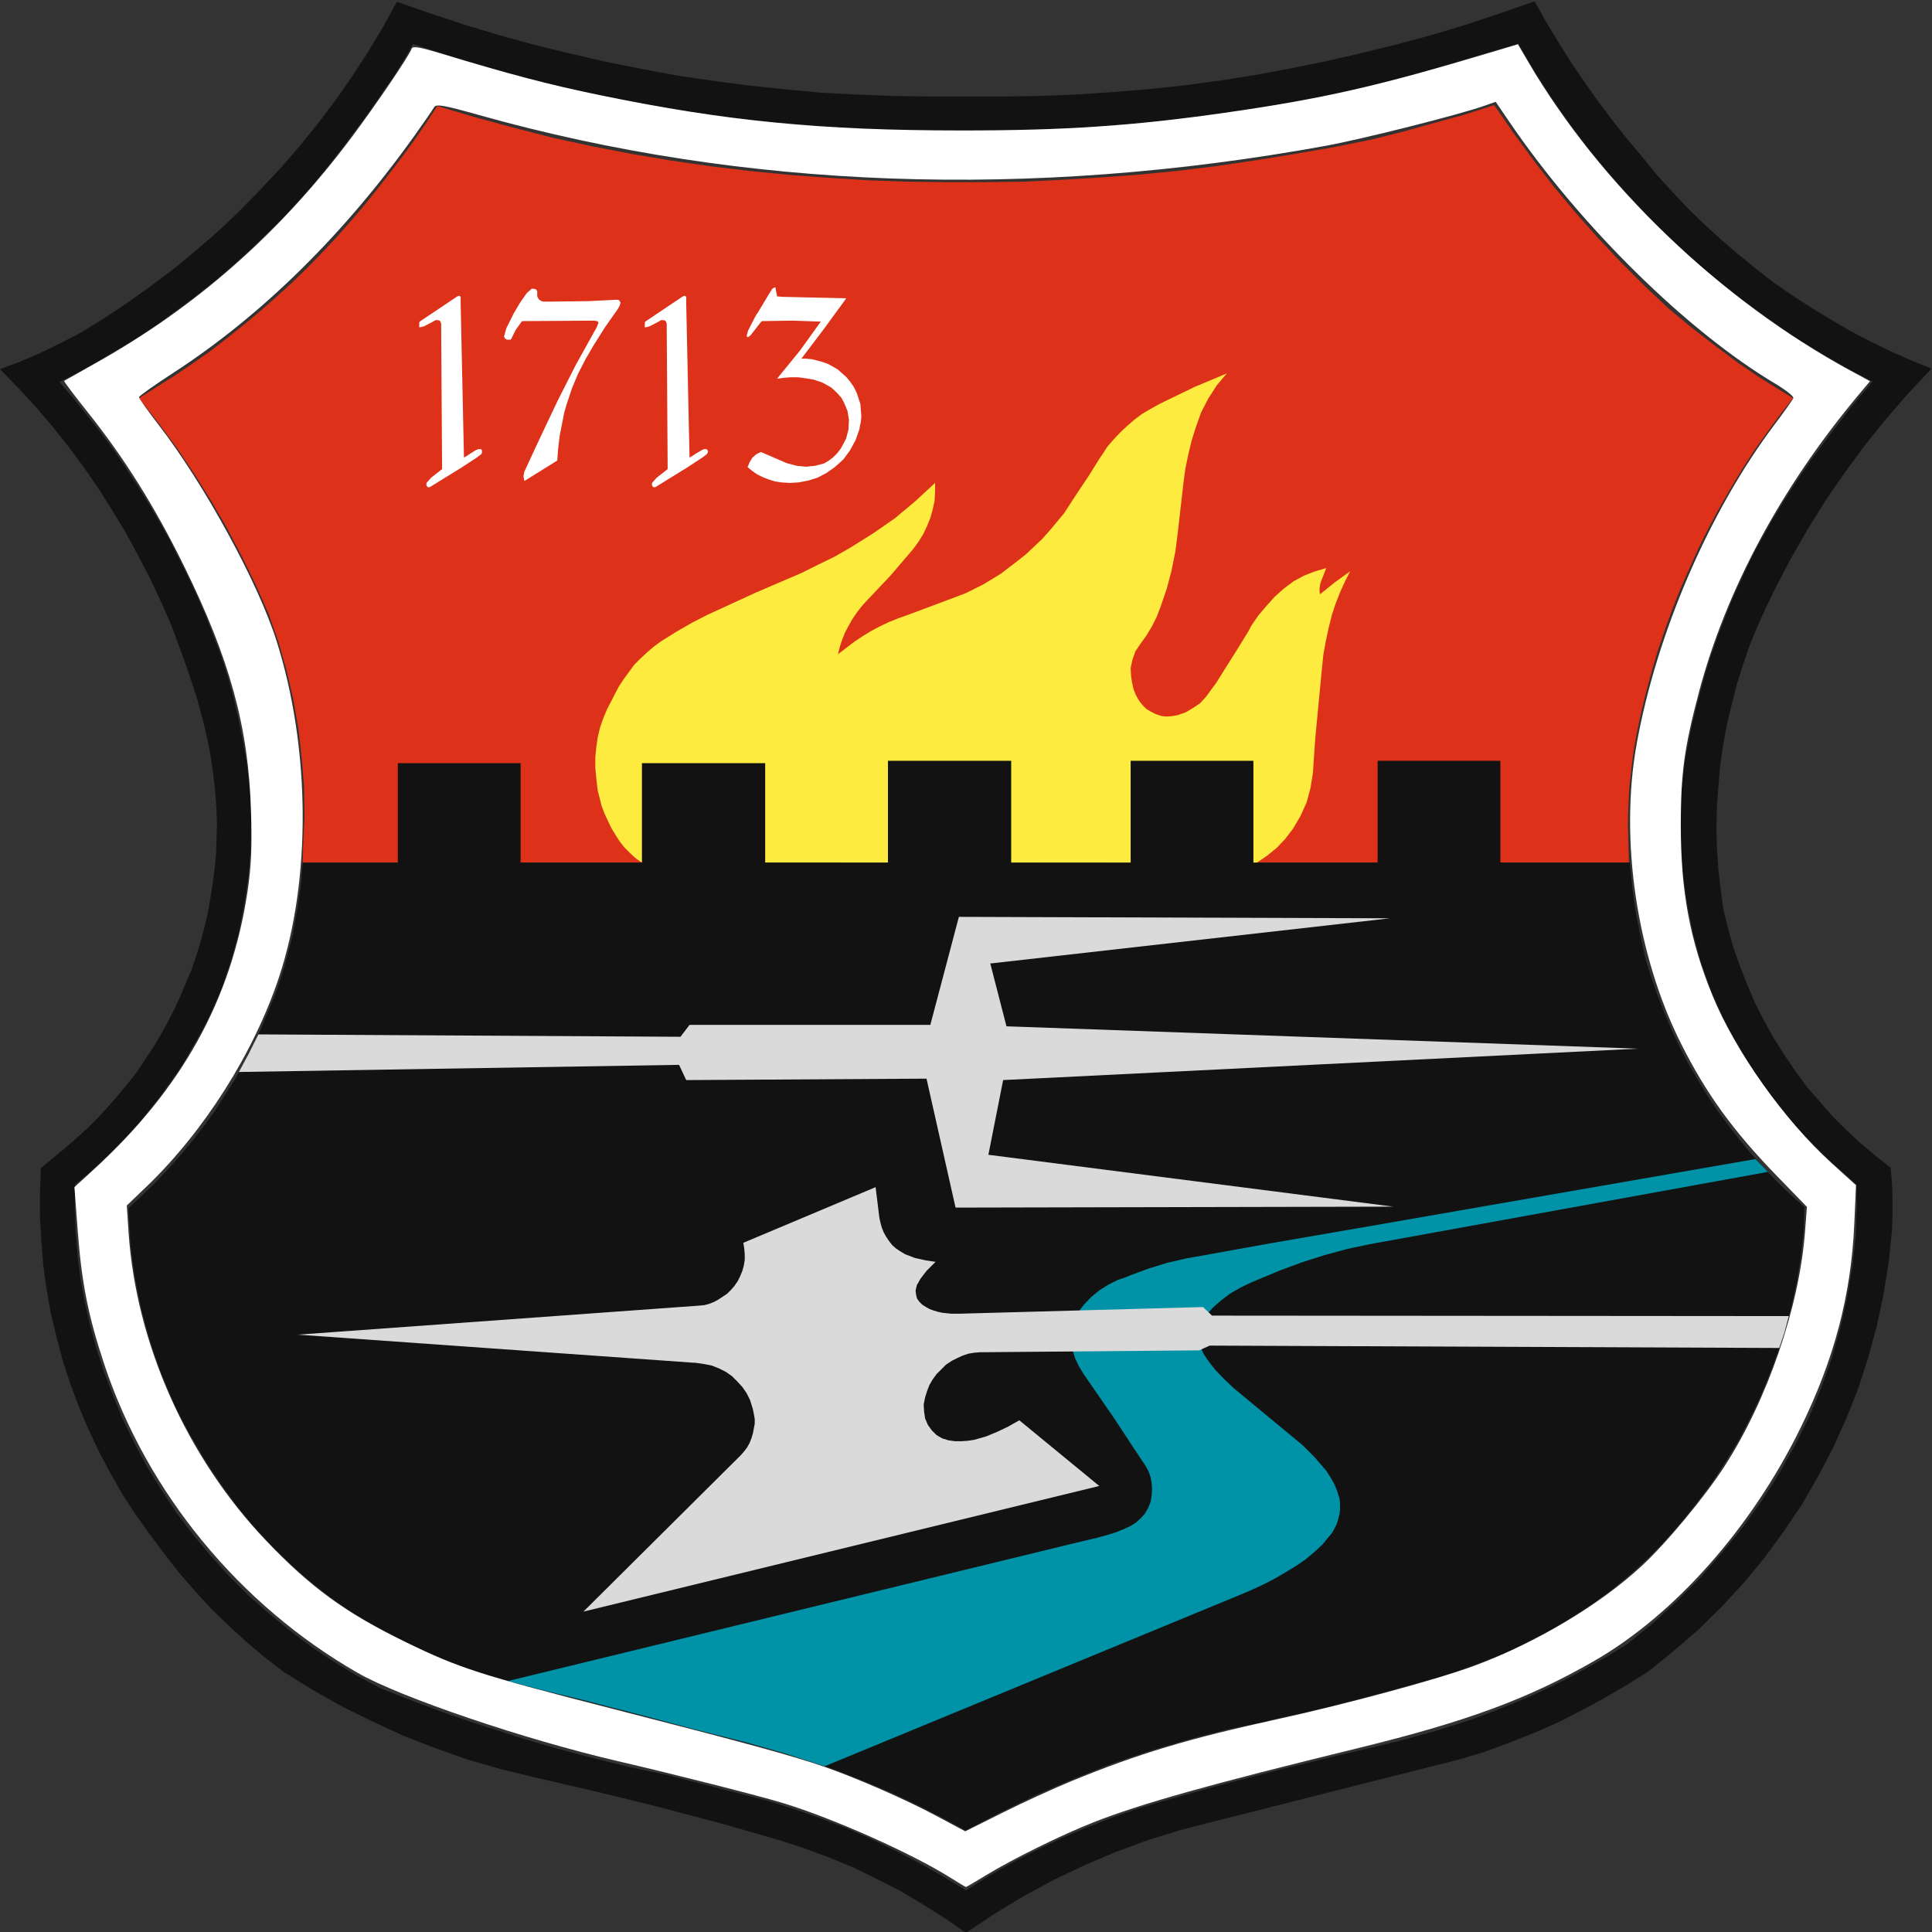
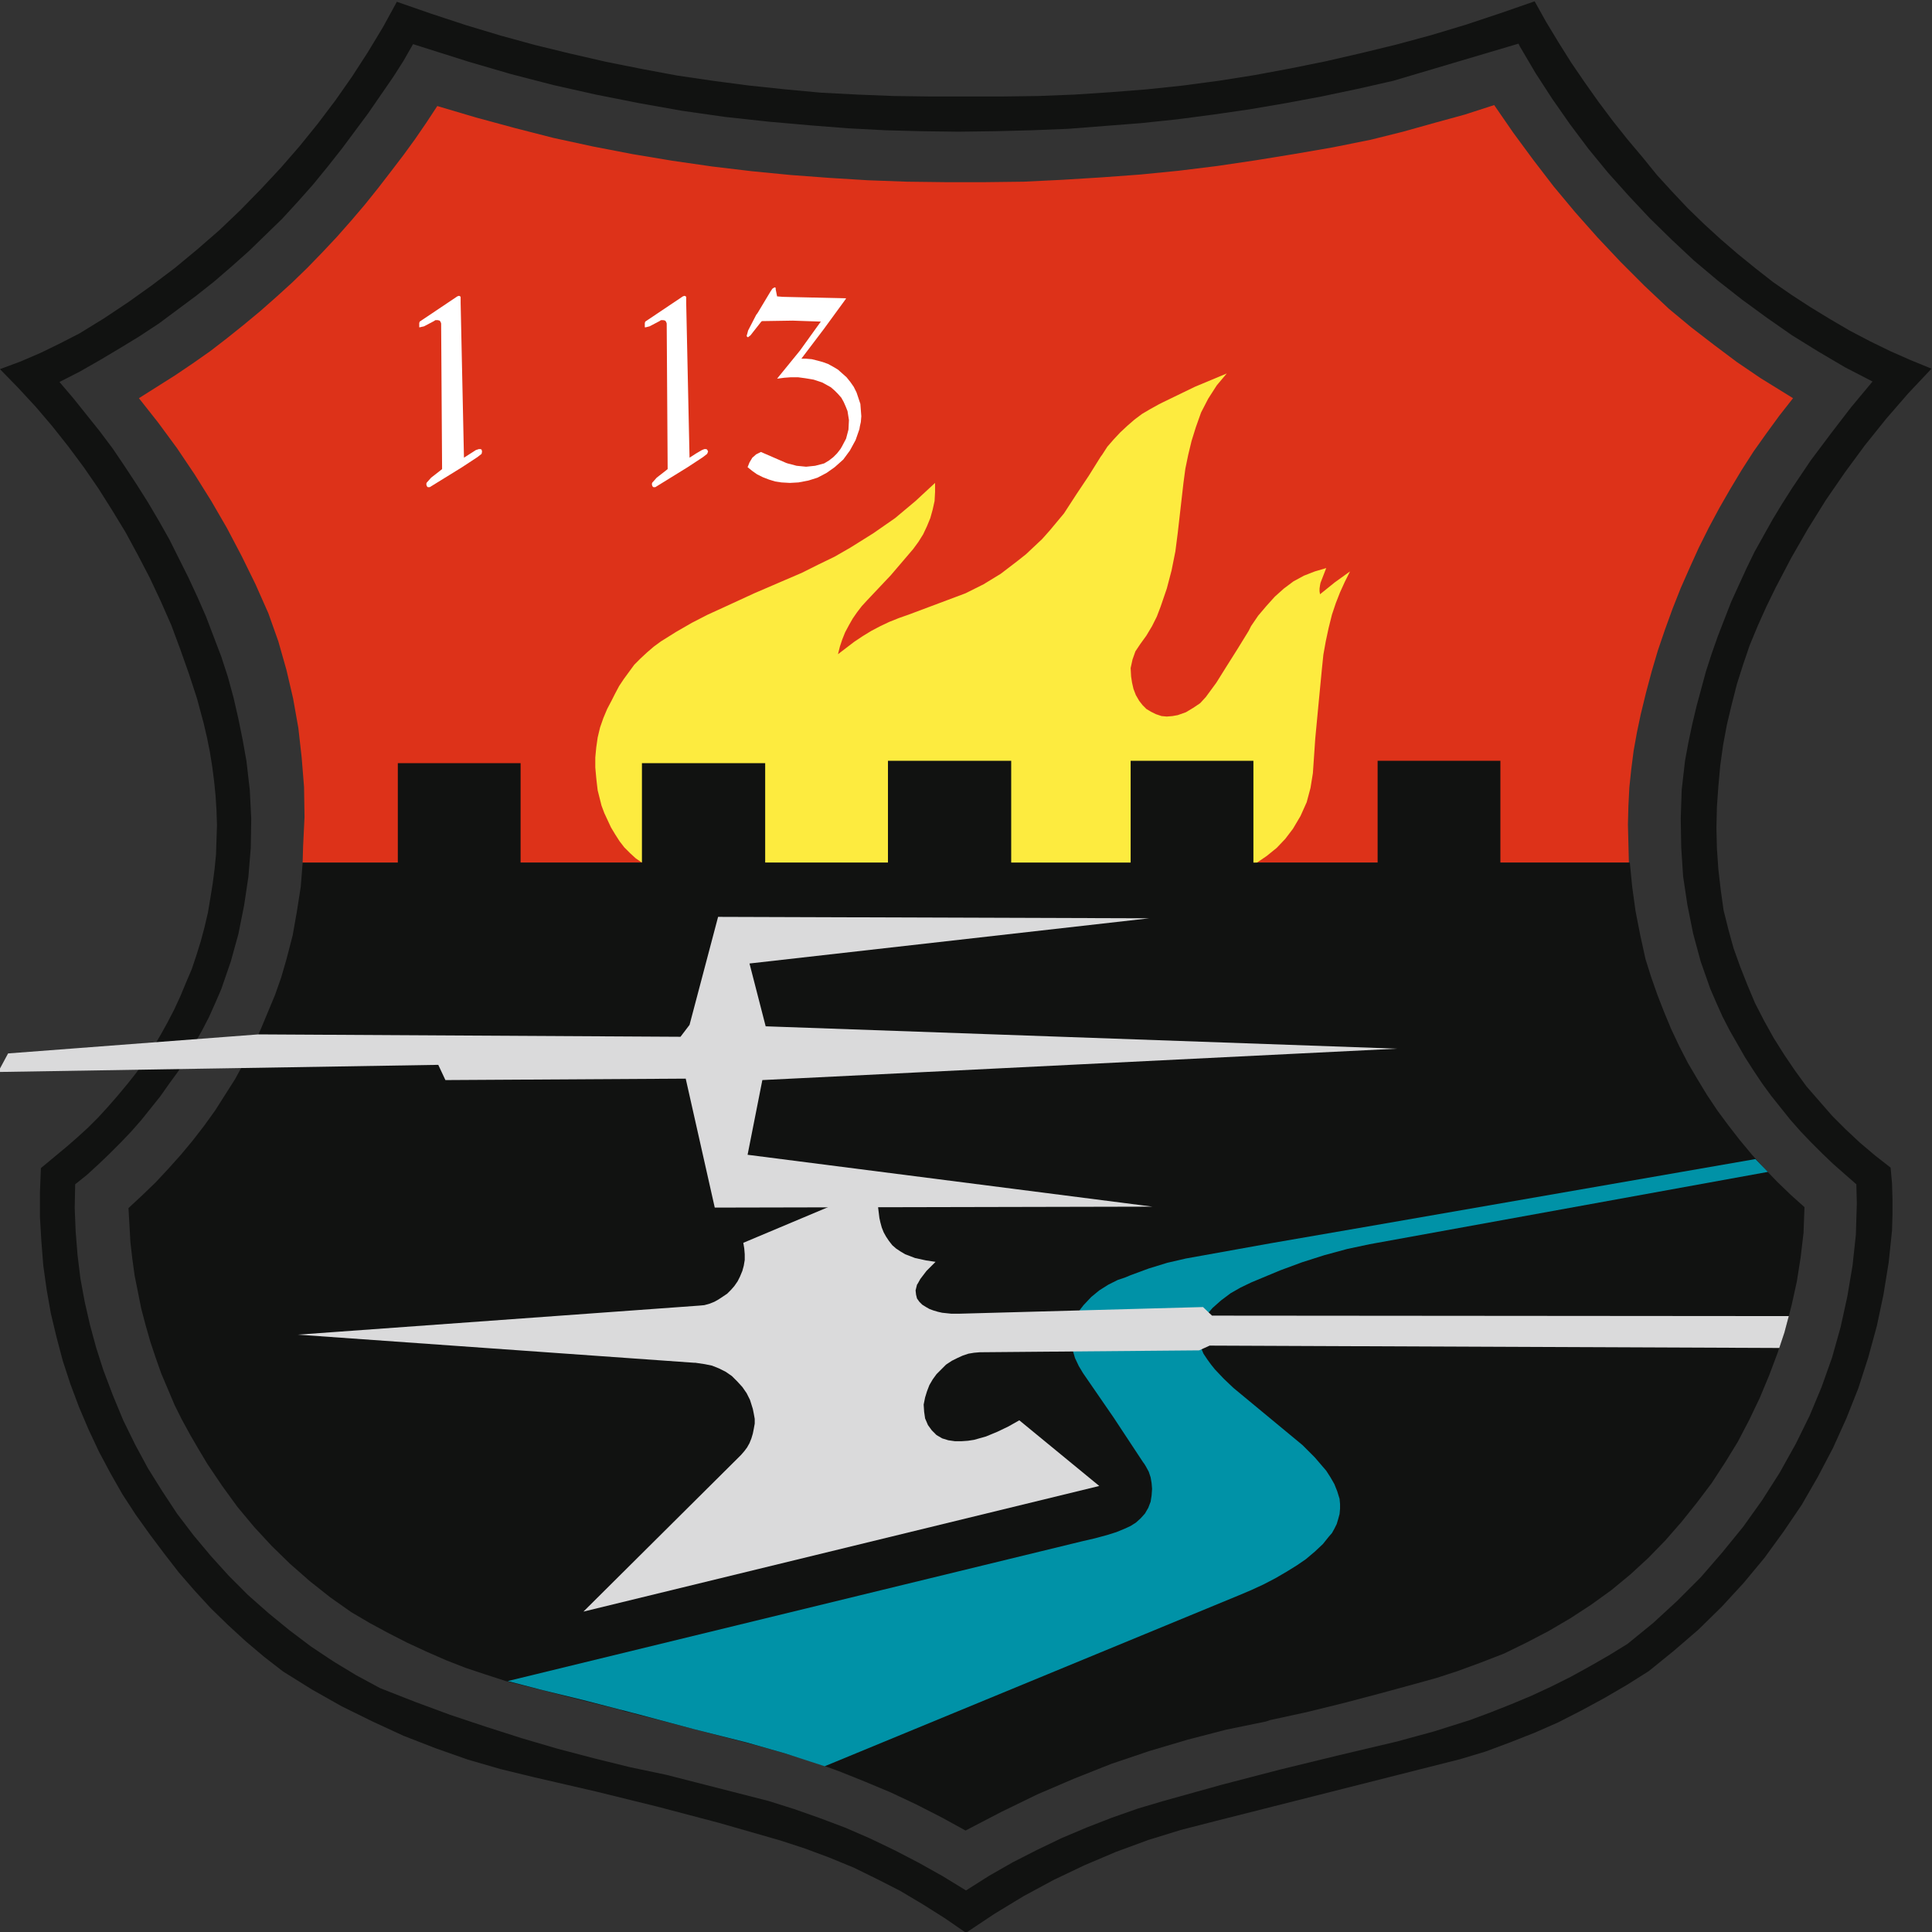
<svg xmlns="http://www.w3.org/2000/svg" version="1.1" id="svg213593" width="400" height="400" viewBox="0 0 400 400">
  <rect x="0" y="0" width="400" height="400" fill="#333333" stroke="none" />
  <defs id="defs213597" />
  <g id="g213599" transform="matrix(1.333,0,0,-1.333,0,1122.52)">
    <g id="g213625" transform="matrix(1.837,0,0,1.837,252.992,708.12)">
      <path d="m 0,0 h -112.133 l 0.04,1.368 0.12,2.494 -0.04,2.535 -0.201,2.495 -0.281,2.494 -0.443,2.495 -0.563,2.413 -0.685,2.414 -0.844,2.375 -1.087,2.453 -1.166,2.375 -1.247,2.373 -1.328,2.293 -1.409,2.253 -1.488,2.213 -1.569,2.132 -1.65,2.093 3.058,1.931 1.488,1.005 1.49,1.046 1.408,1.086 1.408,1.127 1.408,1.167 1.368,1.207 1.328,1.207 1.287,1.247 1.248,1.288 1.247,1.327 1.207,1.368 1.166,1.368 1.128,1.408 1.086,1.408 1.045,1.369 0.966,1.327 0.966,1.408 0.925,1.408 3.26,-0.966 3.258,-0.884 3.299,-0.845 3.34,-0.724 3.339,-0.644 3.38,-0.563 3.34,-0.483 3.38,-0.403 3.298,-0.321 3.259,-0.242 3.26,-0.201 3.299,-0.121 3.299,-0.04 h 3.259 l 3.299,0.04 3.299,0.161 3.26,0.202 3.299,0.241 3.258,0.322 3.259,0.402 3.259,0.483 3.219,0.523 3.26,0.563 3.218,0.644 2.736,0.683 2.736,0.765 2.494,0.684 2.495,0.805 1.61,-2.334 1.689,-2.293 1.73,-2.253 1.811,-2.172 1.892,-2.133 1.971,-2.092 2.011,-2.012 2.052,-1.931 1.891,-1.569 1.932,-1.489 1.93,-1.448 2.013,-1.367 2.735,-1.69 L 12.715,37.779 11.628,36.29 10.542,34.761 9.536,33.192 8.57,31.583 7.645,29.974 6.76,28.324 5.915,26.634 5.15,24.945 4.386,23.214 3.702,21.485 3.058,19.714 2.454,17.944 1.932,16.174 1.449,14.364 1.007,12.553 0.685,11.024 0.403,9.455 0.202,7.886 0.041,6.357 -0.039,4.788 -0.079,3.219 0,0.081 Z" style="fill:#dd3219;fill-opacity:1;fill-rule:evenodd;stroke:none" id="path213627" />
    </g>
    <g id="g213629" transform="matrix(1.837,0,0,1.837,252.772,586.765)">
      <path d="m 0,0 2.173,1.771 2.052,1.89 1.97,1.972 1.812,2.092 1.77,2.172 1.609,2.253 1.488,2.334 1.369,2.455 1.167,2.374 1.006,2.413 0.886,2.495 0.723,2.574 0.564,2.575 0.442,2.616 0.282,2.614 0.081,2.656 -0.041,1.609 -0.965,0.845 -1.006,0.885 -0.925,0.885 -0.926,0.925 -0.885,0.926 -0.887,1.006 -1.609,2.012 -0.764,1.046 -0.724,1.085 -0.724,1.127 -1.289,2.254 -0.602,1.166 -0.524,1.167 -0.522,1.207 -0.806,2.293 -0.642,2.374 -0.484,2.413 -0.362,2.415 -0.16,2.455 -0.041,2.454 0.081,2.413 0.281,2.455 0.282,1.529 0.322,1.528 0.362,1.529 0.805,2.977 0.482,1.489 0.524,1.488 1.126,2.897 1.288,2.817 0.684,1.407 1.528,2.736 0.805,1.328 0.845,1.328 1.57,2.333 1.69,2.254 1.73,2.252 1.811,2.173 -2.334,1.207 -2.253,1.328 -2.214,1.368 -2.133,1.488 -2.092,1.529 -2.051,1.609 -2.012,1.69 -1.892,1.771 -1.849,1.81 -1.811,1.931 -1.73,1.931 -1.65,2.012 -1.569,2.092 -1.489,2.132 -1.41,2.173 -1.326,2.253 -0.121,0.241 -10.581,-3.138 -3.018,-0.684 -3.057,-0.644 -3.019,-0.563 -3.057,-0.523 -3.058,-0.442 -3.059,-0.402 -3.057,-0.323 -6.196,-0.482 -3.057,-0.121 -3.099,-0.081 -3.097,-0.04 -3.099,0.04 -3.058,0.081 -3.097,0.161 -3.099,0.241 -3.661,0.322 -3.701,0.402 -3.662,0.523 -3.62,0.644 -3.663,0.725 -3.581,0.804 -3.58,0.926 -3.581,1.045 -4.707,1.489 -0.805,-1.408 -0.845,-1.328 -2.133,-3.098 -2.213,-2.977 -1.207,-1.529 -1.247,-1.528 -1.287,-1.449 -1.328,-1.448 -2.817,-2.736 -1.448,-1.288 -1.489,-1.287 -1.528,-1.207 -3.139,-2.334 -1.649,-1.086 -1.65,-1.006 -1.69,-1.005 -1.69,-0.966 -1.73,-0.885 1.167,-1.368 2.253,-2.816 1.087,-1.449 1.004,-1.488 1.007,-1.529 0.966,-1.529 0.925,-1.569 0.886,-1.57 1.609,-3.217 0.765,-1.65 0.723,-1.65 1.287,-3.379 0.564,-1.73 0.482,-1.771 0.404,-1.77 0.361,-1.77 0.322,-1.811 0.282,-2.454 0.121,-2.414 -0.04,-2.454 -0.203,-2.455 -0.361,-2.414 -0.482,-2.413 -0.645,-2.334 -0.805,-2.333 -0.522,-1.207 -0.523,-1.167 -0.604,-1.167 -1.287,-2.253 -0.684,-1.127 -0.764,-1.045 -0.765,-1.086 -1.609,-2.012 -0.886,-1.006 -0.885,-0.926 -0.926,-0.925 -0.925,-0.885 -0.965,-0.885 -1.006,-0.805 -0.04,-2.011 0.08,-1.972 0.161,-2.011 0.241,-1.973 0.363,-1.97 0.442,-1.932 0.523,-1.931 0.604,-1.891 0.805,-2.131 0.884,-2.133 1.006,-2.051 1.087,-2.013 1.207,-1.93 1.247,-1.893 1.408,-1.85 1.449,-1.73 1.529,-1.689 1.608,-1.61 1.731,-1.529 1.77,-1.448 1.811,-1.368 1.932,-1.287 1.93,-1.167 2.013,-1.086 2.976,-1.167 2.938,-1.086 3.017,-1.006 3.018,-0.966 3.018,-0.886 3.057,-0.804 3.099,-0.765 3.058,-0.643 8.65,-2.213 2.172,-0.685 2.173,-0.765 2.132,-0.803 2.133,-0.926 2.092,-1.006 2.012,-1.046 2.012,-1.127 1.971,-1.206 1.972,1.247 1.971,1.126 2.051,1.046 2.092,1.006 2.093,0.886 2.173,0.844 2.173,0.765 2.172,0.644 4.909,1.368 4.948,1.287 4.95,1.206 4.948,1.169 3.099,0.845 3.058,0.965 1.729,0.644 1.73,0.684 1.729,0.723 1.65,0.765 1.692,0.846 1.608,0.884 1.61,0.926 z m -55.926,-24.422 -1.81,1.247 -1.851,1.167 -1.892,1.126 -1.971,1.006 -1.971,0.966 -2.053,0.845 -2.051,0.764 -2.092,0.684 -5.191,1.489 -5.19,1.367 -5.231,1.288 -5.23,1.207 -2.815,0.684 -2.778,0.805 -2.736,0.964 -2.695,1.048 -2.616,1.207 -2.615,1.287 -2.494,1.409 -2.454,1.529 -1.61,1.247 -1.57,1.327 -1.488,1.368 -1.448,1.409 -1.368,1.488 -1.328,1.529 -1.247,1.61 -1.207,1.609 -1.208,1.689 -1.126,1.731 -1.006,1.771 -0.965,1.811 -0.886,1.89 -0.805,1.891 -0.723,1.93 -0.645,1.971 -0.522,1.972 -0.483,2.012 -0.362,2.052 -0.281,2.012 -0.162,2.052 -0.121,2.051 v 2.092 l 0.08,2.052 2.133,1.771 0.925,0.804 0.926,0.845 0.885,0.885 0.845,0.926 0.805,0.925 0.804,0.965 0.765,0.966 0.684,1.046 0.684,1.006 0.644,1.086 0.604,1.086 0.563,1.086 0.522,1.127 0.484,1.167 0.482,1.126 0.403,1.207 0.362,1.167 0.322,1.207 0.281,1.207 0.202,1.207 0.201,1.247 0.161,1.248 0.12,1.207 0.081,2.494 -0.041,1.247 -0.08,1.248 -0.121,1.206 -0.161,1.248 -0.2,1.247 -0.243,1.207 -0.281,1.207 -0.563,2.092 -0.684,2.092 -0.725,2.052 -0.763,2.052 -0.886,2.012 -0.925,1.971 -1.006,1.931 -1.046,1.931 -1.126,1.851 -1.168,1.851 -1.247,1.81 -1.288,1.731 -1.368,1.729 -1.408,1.65 -1.489,1.609 -1.529,1.569 1.731,0.644 1.69,0.724 1.65,0.805 1.649,0.845 2.092,1.287 2.052,1.368 1.971,1.408 1.972,1.489 1.892,1.569 1.849,1.609 1.772,1.69 1.729,1.77 1.691,1.811 1.608,1.85 1.529,1.891 1.49,1.972 1.407,2.011 1.328,2.052 1.288,2.132 1.167,2.133 2.896,-1.006 2.937,-0.966 2.939,-0.885 2.936,-0.804 2.977,-0.725 2.977,-0.684 3.018,-0.603 3.017,-0.563 3.018,-0.443 3.058,-0.402 3.058,-0.322 3.017,-0.281 3.099,-0.161 3.058,-0.121 3.058,-0.041 h 6.115 l 3.057,0.041 3.058,0.121 3.058,0.201 3.057,0.241 3.059,0.322 3.017,0.402 3.057,0.483 3.019,0.563 2.978,0.603 2.977,0.685 2.977,0.724 2.977,0.805 2.937,0.885 2.897,0.965 2.897,1.006 0.965,-1.73 1.047,-1.73 1.086,-1.73 1.128,-1.65 1.166,-1.649 1.207,-1.609 1.247,-1.569 1.288,-1.529 1.207,-1.489 1.286,-1.408 1.328,-1.408 1.369,-1.328 1.408,-1.287 1.448,-1.248 1.488,-1.207 1.489,-1.167 1.569,-1.086 1.611,-1.046 1.649,-1.005 1.65,-0.966 1.689,-0.885 1.731,-0.845 1.729,-0.764 1.771,-0.725 -1.972,-2.092 -1.85,-2.132 -1.811,-2.253 L 18.388,99.054 16.778,96.72 15.25,94.266 13.84,91.812 12.513,89.277 11.748,87.708 11.024,86.099 10.34,84.449 9.777,82.799 9.253,81.15 8.812,79.42 8.409,77.73 8.087,76 7.846,74.27 7.686,72.5 7.564,70.77 7.523,69 l 0.041,-1.73 0.122,-1.771 0.2,-1.729 0.241,-1.731 0.402,-1.609 0.443,-1.609 0.564,-1.57 0.604,-1.529 0.642,-1.528 0.765,-1.488 0.805,-1.449 0.884,-1.408 0.927,-1.369 0.966,-1.327 2.173,-2.494 1.166,-1.167 1.207,-1.127 1.288,-1.086 1.287,-1.005 0.12,-1.328 0.04,-1.327 V 36.291 L 22.37,34.962 22.089,32.267 21.646,29.531 21.084,26.876 20.359,24.221 19.515,21.604 18.509,19.07 17.382,16.576 16.095,14.123 14.726,11.748 13.196,9.495 11.588,7.282 9.817,5.15 7.967,3.139 5.995,1.207 3.943,-0.563 1.811,-2.293 -0.04,-3.46 l -1.932,-1.126 -1.93,-1.046 -1.972,-1.007 -2.013,-0.884 -2.051,-0.805 -2.052,-0.766 -2.133,-0.643 -20.841,-5.271 -2.816,-0.723 -2.737,-0.845 -2.735,-1.007 -2.655,-1.126 -2.616,-1.247 -2.535,-1.368 -2.454,-1.489 z" style="fill:#111211;fill-opacity:1;fill-rule:evenodd;stroke:none" id="path213631" />
    </g>
    <g id="g213633" transform="matrix(1.837,0,0,1.837,205.988,753.868)">
      <path d="m 0,0 -0.484,-1.248 -0.04,-0.2 -0.04,-0.282 v -0.242 l 0.04,-0.241 1.248,1.006 1.288,0.925 L 1.569,-1.167 1.167,-2.052 0.805,-2.977 0.482,-3.943 0.201,-5.069 -0.04,-6.196 l -0.202,-1.127 -0.12,-1.166 -0.283,-2.937 -0.282,-2.977 -0.201,-2.937 -0.201,-1.247 -0.322,-1.207 -0.523,-1.168 -0.643,-1.086 -0.644,-0.845 -0.725,-0.764 -0.844,-0.684 -0.886,-0.603 -51.941,0.04 -0.524,0.362 -0.482,0.442 -0.484,0.484 -0.402,0.522 -0.362,0.564 -0.363,0.603 -0.562,1.207 -0.241,0.644 -0.323,1.287 -0.081,0.684 -0.04,0.362 -0.08,0.886 v 0.845 l 0.08,0.844 0.121,0.845 0.202,0.845 0.281,0.805 0.322,0.764 0.402,0.765 0.242,0.482 0.362,0.684 0.402,0.604 0.885,1.207 0.523,0.523 0.564,0.523 0.563,0.483 0.604,0.442 1.287,0.805 1.327,0.765 1.328,0.683 1.409,0.644 2.535,1.167 2.615,1.126 1.408,0.604 1.367,0.684 1.409,0.684 1.329,0.764 1.93,1.207 1.851,1.287 1.73,1.449 1.65,1.529 V 6.438 l -0.041,-0.765 -0.16,-0.724 -0.202,-0.725 -0.281,-0.683 -0.322,-0.684 -0.402,-0.644 -0.443,-0.604 -1.89,-2.213 -2.013,-2.132 -0.442,-0.482 -0.403,-0.524 -0.362,-0.523 -0.321,-0.563 -0.323,-0.604 -0.241,-0.603 -0.201,-0.603 -0.161,-0.644 1.368,1.046 0.724,0.483 0.724,0.442 0.765,0.403 0.764,0.362 0.805,0.321 0.805,0.282 4.828,1.811 1.528,0.764 1.449,0.885 1.368,1.046 0.764,0.604 1.368,1.287 0.644,0.724 1.207,1.449 1.045,1.609 1.048,1.569 1.005,1.61 0.121,0.16 0.442,0.685 0.524,0.603 0.563,0.603 0.604,0.563 0.603,0.524 0.644,0.483 0.684,0.402 0.724,0.402 0.402,0.202 2.656,1.287 2.695,1.126 -0.845,-1.005 -0.724,-1.127 -0.603,-1.167 -0.443,-1.247 -0.363,-1.166 -0.281,-1.168 -0.241,-1.166 -0.161,-1.207 -0.483,-4.224 -0.201,-1.57 -0.322,-1.609 -0.402,-1.529 -0.523,-1.529 -0.322,-0.845 -0.403,-0.804 -0.482,-0.805 -0.523,-0.724 -0.403,-0.604 -0.242,-0.684 -0.16,-0.724 0.04,-0.724 0.081,-0.523 0.12,-0.523 0.202,-0.523 0.281,-0.483 0.282,-0.362 0.322,-0.322 0.401,-0.241 0.404,-0.201 0.482,-0.161 0.443,-0.04 0.482,0.04 0.443,0.08 0.684,0.241 0.603,0.362 0.604,0.403 0.482,0.523 0.886,1.207 0.805,1.287 0.965,1.53 0.965,1.568 0.203,0.403 0.603,0.885 0.683,0.805 0.724,0.804 0.765,0.684 0.805,0.604 0.884,0.482 0.926,0.362 z" style="fill:#fdeb3f;fill-opacity:1;fill-rule:evenodd;stroke:none" id="path213635" />
    </g>
    <g id="g213637" transform="matrix(1.837,0,0,1.837,213.97,723.937)">
      <path d="m 0,0 h 10.38 v -8.61 h 10.944 l 0.202,-2.052 0.282,-2.052 0.401,-2.052 0.443,-2.012 0.483,-1.528 0.522,-1.489 0.565,-1.449 0.603,-1.448 0.683,-1.449 0.724,-1.407 0.805,-1.368 0.806,-1.328 0.885,-1.327 0.924,-1.248 0.966,-1.246 1.006,-1.208 1.087,-1.207 1.085,-1.126 1.127,-1.087 1.168,-1.046 -0.08,-2.173 -0.241,-2.051 -0.323,-2.052 -0.444,-2.012 -0.523,-2.012 -0.643,-1.971 -0.725,-1.931 -0.804,-1.931 -0.885,-1.85 -0.966,-1.851 -1.086,-1.77 -1.127,-1.73 -1.247,-1.651 -1.287,-1.609 -1.368,-1.568 -1.448,-1.49 -1.53,-1.408 -1.609,-1.327 -1.73,-1.247 -1.729,-1.127 -1.853,-1.087 -1.85,-0.965 -1.891,-0.926 -1.971,-0.763 -1.972,-0.725 -1.73,-0.563 -1.73,-0.483 -3.098,-0.844 -3.057,-0.806 -3.099,-0.764 -3.139,-0.683 -0.362,-0.121 -3.338,-0.685 -3.26,-0.845 -3.259,-0.967 -3.218,-1.086 -3.139,-1.247 -3.099,-1.328 -3.057,-1.488 -3.017,-1.569 -2.052,1.127 -2.132,1.087 -2.132,1.004 -2.214,0.926 -2.213,0.885 -2.213,0.805 -2.293,0.683 -2.294,0.645 -8.649,2.254 -1.288,0.321 -0.885,0.242 -0.403,0.08 -0.483,0.161 -4.345,1.086 -2.212,0.564 -3.059,0.764 -1.73,0.563 -1.69,0.563 -1.649,0.645 -1.65,0.724 -1.649,0.764 -1.569,0.804 -1.57,0.846 -1.569,0.925 -1.771,1.248 -1.729,1.368 -1.65,1.448 -1.569,1.528 -1.489,1.61 -1.408,1.69 -1.287,1.77 -1.248,1.851 -0.724,1.207 -0.725,1.246 -0.683,1.248 -0.644,1.287 -1.126,2.656 -0.483,1.368 -0.443,1.327 -0.402,1.408 -0.362,1.368 -0.565,2.817 -0.2,1.449 -0.161,1.407 -0.08,1.449 -0.081,1.408 1.167,1.086 1.127,1.086 1.087,1.167 1.046,1.167 1.004,1.207 0.966,1.248 0.926,1.287 1.689,2.655 0.765,1.408 0.724,1.367 0.684,1.449 1.207,2.897 0.524,1.489 0.442,1.528 0.523,2.012 0.362,2.052 0.322,2.052 0.161,2.052 h 8.047 v 8.409 h 10.381 V -8.61 h 10.26 v 8.409 h 10.42 V -8.61 h 10.381 V 0 h 10.42 v -8.61 h 10.099 V 0 h 10.38 V -8.61 H 0 Z" style="fill:#111211;fill-opacity:1;fill-rule:evenodd;stroke:none" id="path213639" />
    </g>
    <g id="g213641" transform="matrix(1.837,0,0,1.837,40.134,681.441)">
-       <path d="m 0,0 35.688,-0.202 0.765,1.006 h 20.359 l 2.414,9.133 36.452,-0.121 -33.797,-3.822 1.368,-5.311 53.392,-1.89 -53.673,-2.656 -1.248,-6.316 34.24,-4.386 -37.016,-0.08 -2.455,10.903 -20.318,-0.121 -0.604,1.288 -37.216,-0.604 0.844,1.569 z" style="fill:#dadadb;fill-opacity:1;fill-rule:evenodd;stroke:none" id="path213643" />
+       <path d="m 0,0 35.688,-0.202 0.765,1.006 l 2.414,9.133 36.452,-0.121 -33.797,-3.822 1.368,-5.311 53.392,-1.89 -53.673,-2.656 -1.248,-6.316 34.24,-4.386 -37.016,-0.08 -2.455,10.903 -20.318,-0.121 -0.604,1.288 -37.216,-0.604 0.844,1.569 z" style="fill:#dadadb;fill-opacity:1;fill-rule:evenodd;stroke:none" id="path213643" />
    </g>
    <g id="g213645" transform="matrix(1.837,0,0,1.837,78.863,581.001)">
      <path d="m 0,0 48.604,11.828 1.045,0.241 1.046,0.283 0.765,0.241 0.685,0.282 0.522,0.241 0.443,0.281 0.402,0.363 0.362,0.401 0.281,0.484 0.201,0.522 0.082,0.523 0.04,0.565 -0.04,0.482 -0.082,0.483 -0.16,0.482 -0.241,0.444 -0.121,0.201 -0.12,0.16 -2.495,3.783 -2.576,3.74 -0.362,0.604 -0.322,0.683 -0.201,0.685 -0.08,0.765 v 0.683 l 0.12,0.725 0.161,0.442 0.201,0.403 0.241,0.401 0.282,0.362 0.645,0.685 0.684,0.563 0.764,0.483 0.804,0.402 0.605,0.201 0.482,0.201 1.529,0.564 1.57,0.483 1.568,0.362 1.569,0.281 5.592,1.006 8.611,1.488 32.388,5.633 1.047,-1.086 -33.676,-6.115 -1.89,-0.402 -1.932,-0.524 -1.893,-0.603 -1.85,-0.684 -2.414,-1.006 -0.924,-0.443 -0.846,-0.483 -0.804,-0.603 -0.725,-0.644 -0.241,-0.281 -0.363,-0.403 -0.281,-0.483 -0.161,-0.562 -0.08,-0.524 v -0.563 l 0.161,-0.563 0.201,-0.483 0.322,-0.483 0.322,-0.442 0.322,-0.402 0.764,-0.805 0.805,-0.765 5.832,-4.827 1.047,-1.047 0.967,-1.127 0.361,-0.562 0.323,-0.563 0.242,-0.603 0.2,-0.645 0.041,-0.441 V 14.563 L 70.33,14.121 70.209,13.679 70.089,13.276 69.888,12.875 69.687,12.513 69.405,12.19 68.923,11.587 68.237,10.943 67.473,10.299 66.708,9.776 65.864,9.253 64.898,8.69 63.892,8.167 62.847,7.685 61.8,7.242 26.796,-7.203 l -0.12,0.04 -3.219,1.046 -3.259,0.927 -4.467,1.127 -4.667,1.247 -4.667,1.207 -3.459,0.844 z" style="fill:#0092a7;fill-opacity:1;fill-rule:evenodd;stroke:none" id="path213647" />
    </g>
    <g id="g213649" transform="matrix(1.837,0,0,1.837,120.697,796.068)">
      <path d="m 0,0 0.482,-0.04 5.271,-0.121 h 0.08 L 5.793,-0.241 3.942,-2.776 2.051,-5.27 h 0.403 l 0.483,-0.041 0.482,-0.12 0.442,-0.121 0.443,-0.16 0.443,-0.242 0.402,-0.241 0.724,-0.644 0.323,-0.403 0.282,-0.402 0.241,-0.482 0.322,-0.966 0.08,-1.046 -0.04,-0.483 L 7,-10.983 6.96,-11.225 6.638,-12.15 6.155,-13.035 5.592,-13.799 4.868,-14.443 4.184,-14.926 3.419,-15.328 2.654,-15.569 1.81,-15.73 l -0.724,-0.041 -0.725,0.041 -0.522,0.08 -0.524,0.161 -0.522,0.201 -0.483,0.241 -0.403,0.282 -0.402,0.322 0.161,0.402 0.241,0.402 0.322,0.282 0.403,0.201 2.132,-0.925 0.121,-0.041 0.763,-0.201 0.806,-0.08 0.764,0.08 0.764,0.201 0.403,0.242 0.362,0.282 0.321,0.321 0.283,0.362 0.121,0.202 0.361,0.684 0.201,0.764 0.041,0.805 -0.121,0.764 -0.161,0.403 -0.161,0.362 -0.201,0.362 -0.282,0.321 -0.281,0.282 -0.322,0.282 -0.725,0.402 -0.724,0.241 -0.724,0.122 -0.603,0.08 H 1.166 L 0.604,-6.88 0,-6.96 l 0.16,0.201 1.771,2.173 1.649,2.293 0.12,0.161 -1.207,0.04 -1.166,0.041 -2.615,-0.041 -0.08,-0.08 -0.886,-1.127 -0.16,-0.12 -0.041,-0.04 -0.08,0.04 -0.04,0.08 0.08,0.281 0.04,0.162 0.684,1.327 0.121,0.161 1.087,1.811 0.16,0.241 0.121,0.08 0.08,0.041 0.081,-0.041 v -0.12 z" style="fill:#ffffff;fill-opacity:1;fill-rule:evenodd;stroke:none" id="path213651" />
    </g>
    <g id="g213653" transform="matrix(1.837,0,0,1.837,85.588,795.255)">
-       <path d="M 0,0 3.219,0.041 5.594,0.161 5.754,0.121 5.875,-0.08 5.794,-0.362 5.634,-0.644 4.586,-2.132 3.621,-3.661 2.938,-4.828 2.293,-6.075 1.771,-7.322 1.328,-8.65 1.127,-9.333 0.925,-10.34 l -0.2,-1.046 -0.121,-1.005 -0.081,-1.047 -2.776,-1.729 -0.08,0.402 0.08,0.402 0.04,0.08 1.046,2.254 0.282,0.603 1.448,3.058 1.53,3.017 1.769,3.179 0.121,0.321 h 0.04 l -0.04,0.121 -0.08,0.081 -0.282,0.04 -6.075,-0.04 -0.524,-0.725 -0.401,-0.804 -0.041,-0.041 h -0.321 l -0.161,0.121 -0.08,0.161 0.04,0.081 0.16,0.603 0.644,1.287 0.523,0.886 0.563,0.804 0.323,0.282 0.08,0.08 h 0.201 l 0.161,-0.04 0.12,-0.161 V 0.442 L -1.046,0.201 -0.805,0.041 -0.684,0 Z" style="fill:#ffffff;fill-opacity:1;fill-rule:evenodd;stroke:none" id="path213655" />
-     </g>
+       </g>
    <g id="g213657" transform="matrix(1.837,0,0,1.837,71.546,795.034)">
      <path d="m 0,0 0.281,-13.076 0.565,0.362 0.442,0.282 0.241,0.08 H 1.69 l 0.081,-0.04 0.04,-0.161 -0.04,-0.2 -0.363,-0.282 -1.287,-0.845 -2.736,-1.69 h -0.161 l -0.08,0.081 -0.04,0.12 v 0.121 l 0.04,0.081 0.04,0.04 0.321,0.362 0.724,0.563 0.202,0.16 -0.08,12.312 -0.04,0.121 -0.082,0.121 -0.16,0.04 H -2.133 L -2.334,-1.569 -3.098,-1.971 -3.46,-2.052 H -3.5 v 0.363 l 0.04,0.12 3.179,2.132 0.12,0.041 H -0.12 L -0.04,0.563 0,0.523 Z" style="fill:#ffffff;fill-opacity:1;fill-rule:evenodd;stroke:none" id="path213659" />
    </g>
    <g id="g213661" transform="matrix(1.837,0,0,1.837,46.269,634.804)">
      <path d="m 0,0 33.917,2.454 0.442,0.04 0.444,0.121 0.402,0.161 0.362,0.202 0.724,0.482 0.323,0.322 0.282,0.322 0.281,0.403 0.201,0.401 0.201,0.484 0.12,0.442 0.081,0.483 V 6.8 l -0.04,0.483 -0.081,0.482 11.186,4.707 0.322,-2.615 0.08,-0.362 0.121,-0.443 0.161,-0.402 0.2,-0.361 L 49.972,7.926 50.253,7.565 50.575,7.283 50.937,7.042 51.34,6.8 52.184,6.478 53.109,6.277 53.914,6.156 53.149,5.392 52.626,4.707 l -0.2,-0.361 -0.081,-0.121 -0.12,-0.483 0.04,-0.362 0.08,-0.322 0.201,-0.282 0.241,-0.241 0.322,-0.201 0.282,-0.161 0.322,-0.121 0.402,-0.12 0.363,-0.081 0.764,-0.08 h 0.684 l 20.599,0.563 0.765,-0.725 48.764,-0.04 -0.363,-1.368 -0.441,-1.327 -48.161,0.2 -0.885,-0.402 -18.548,-0.16 -0.482,-0.041 -0.484,-0.08 -0.482,-0.162 -0.443,-0.201 -0.483,-0.241 -0.483,-0.321 -0.805,-0.806 -0.321,-0.442 -0.282,-0.483 -0.201,-0.523 -0.161,-0.522 -0.121,-0.603 0.04,-0.604 0.081,-0.564 0.242,-0.563 0.321,-0.443 0.402,-0.402 0.484,-0.282 0.523,-0.16 0.562,-0.08 h 0.524 l 0.563,0.039 0.524,0.08 1.006,0.284 0.965,0.4 0.924,0.443 0.926,0.524 6.76,-5.553 -43.614,-10.622 13.318,13.237 0.281,0.323 0.241,0.322 0.202,0.361 0.161,0.402 0.12,0.403 0.081,0.402 0.08,0.444 v 0.402 l -0.08,0.441 -0.081,0.403 -0.241,0.765 -0.282,0.563 -0.362,0.522 -0.442,0.483 -0.444,0.443 -0.522,0.362 -0.564,0.282 -0.603,0.241 -0.604,0.121 -0.804,0.12 h -0.121 z" style="fill:#dadadb;fill-opacity:1;fill-rule:evenodd;stroke:none" id="path213663" />
    </g>
    <g id="g213665" transform="matrix(1.837,0,0,1.837,106.579,795.034)">
      <path d="m 0,0 0.282,-13.076 0.563,0.362 0.483,0.282 0.2,0.08 h 0.161 l 0.082,-0.04 0.08,-0.161 -0.08,-0.2 -0.363,-0.282 -1.287,-0.845 -2.736,-1.69 h -0.16 l -0.081,0.081 -0.04,0.12 v 0.121 l 0.04,0.081 0.04,0.04 0.322,0.362 0.723,0.563 0.203,0.16 -0.081,12.312 -0.04,0.121 -0.082,0.121 -0.16,0.04 H -2.132 L -2.333,-1.569 -3.098,-1.971 -3.42,-2.052 H -3.5 v 0.363 l 0.04,0.12 3.178,2.132 0.121,0.041 h 0.04 L -0.04,0.563 0,0.523 Z" style="fill:#ffffff;fill-opacity:1;fill-rule:evenodd;stroke:none" id="path213667" />
    </g>
  </g>
-   <path style="fill:#ffffff;stroke-width:0.599" d="m 196.851,388.801 c -8.086,-5.082 -24.245,-12.291 -34.754,-15.504 -4.859,-1.486 -22.412,-5.939 -34.159,-8.667 -19.327,-4.488 -45.014,-13.199 -53.848,-18.263 -24.563,-14.079 -43.673,-37.336 -52.506,-63.903 -3.3,-9.924 -4.681,-16.867 -5.489,-27.588 l -0.685,-9.091 3.825,-3.493 c 18.423,-16.823 28.68,-35.326 32.016,-57.761 0.775,-5.215 0.946,-9.222 0.713,-16.743 -0.535,-17.299 -4.382,-31.324 -13.889,-50.636 -6.087,-12.365 -12.3,-22.277 -20.037,-31.963 -2.722,-3.407 -4.86,-6.257 -4.752,-6.333 0.108,-0.076 3.028,-1.722 6.489,-3.658 C 40.632,63.53 58.039,48.175 72.802,28.421 77.98,21.493 84.761,11.481 85.231,10.07 c 0.19,-0.571 1.65,-0.335 5.9,0.955 14.41,4.373 22.657,6.534 33.199,8.702 26.225,5.392 45.505,7.273 74.682,7.283 21.394,0.008 35.461,-0.935 54.522,-3.655 20.447,-2.917 31.603,-5.461 55.958,-12.76 l 4.777,-1.432 2.141,3.658 c 14.873,25.412 39.813,49.31 66.681,63.895 l 4.07,2.21 -2.208,2.634 c -16.167,19.288 -27.647,40.666 -33.246,61.91 -3.003,11.393 -3.714,16.617 -3.721,27.314 -0.009,13.718 1.886,23.905 6.578,35.355 4.706,11.486 14.854,25.782 24.533,34.56 l 5.172,4.69 -0.363,8.09 c -0.662,14.747 -4.161,27.985 -11.166,42.247 -10.16,20.684 -26.05,38.604 -42.721,48.179 -13.675,7.854 -26.38,12.539 -48.974,18.057 -30.664,7.489 -44.829,11.465 -54.72,15.356 -6.524,2.567 -16.805,7.637 -22.28,10.988 -2.155,1.319 -3.981,2.393 -4.058,2.387 -0.077,-0.006 -1.488,-0.859 -3.135,-1.894 z m 25.098,-20.091 c 13.739,-5.635 24.036,-8.729 42.464,-12.759 14.489,-3.168 33.493,-8.329 40.995,-11.132 12.719,-4.752 25.81,-12.575 34.504,-20.619 5.074,-4.695 12.958,-14.179 17.082,-20.549 8.891,-13.733 15.511,-32.973 16.71,-48.563 l 0.401,-5.217 -6.251,-6.436 c -9.046,-9.313 -14.621,-17.02 -19.851,-27.438 -9.136,-18.202 -12.685,-42.098 -9.177,-61.796 4.084,-22.933 15.028,-48.318 28.592,-66.319 2.006,-2.662 3.749,-5.121 3.873,-5.463 0.124,-0.343 -1.578,-1.696 -3.782,-3.008 C 349.338,68.601 327.221,46.834 312.584,25.357 l -2.917,-4.28 -2.359,0.832 c -5.269,1.859 -25.279,6.905 -32.855,8.285 -61.196,11.147 -120.508,8.997 -175.191,-6.351 -7.596,-2.132 -8.974,-2.368 -9.399,-1.609 -0.274,0.489 -2.108,3.143 -4.077,5.896 -14.68,20.537 -31.637,37.206 -49.92,49.073 -3.892,2.526 -7.082,4.791 -7.089,5.033 -0.007,0.242 1.776,2.758 3.963,5.592 9.504,12.313 20.682,32.761 24.506,44.833 7.039,22.217 7.242,49.387 0.52,69.653 -5.193,15.656 -15.516,31.951 -27.526,43.45 l -3.991,3.821 0.37,5.539 c 1.539,23.011 12.023,46.559 28.382,63.75 9.354,9.83 16.537,15.048 29.192,21.207 10.864,5.287 15.098,6.646 43.075,13.822 26.822,6.879 36.761,9.6 43.216,11.827 6.787,2.343 16.936,6.781 23.37,10.221 l 5.992,3.203 7.72,-3.856 c 4.246,-2.121 10.718,-5.086 14.382,-6.589 z" id="path2877" />
</svg>